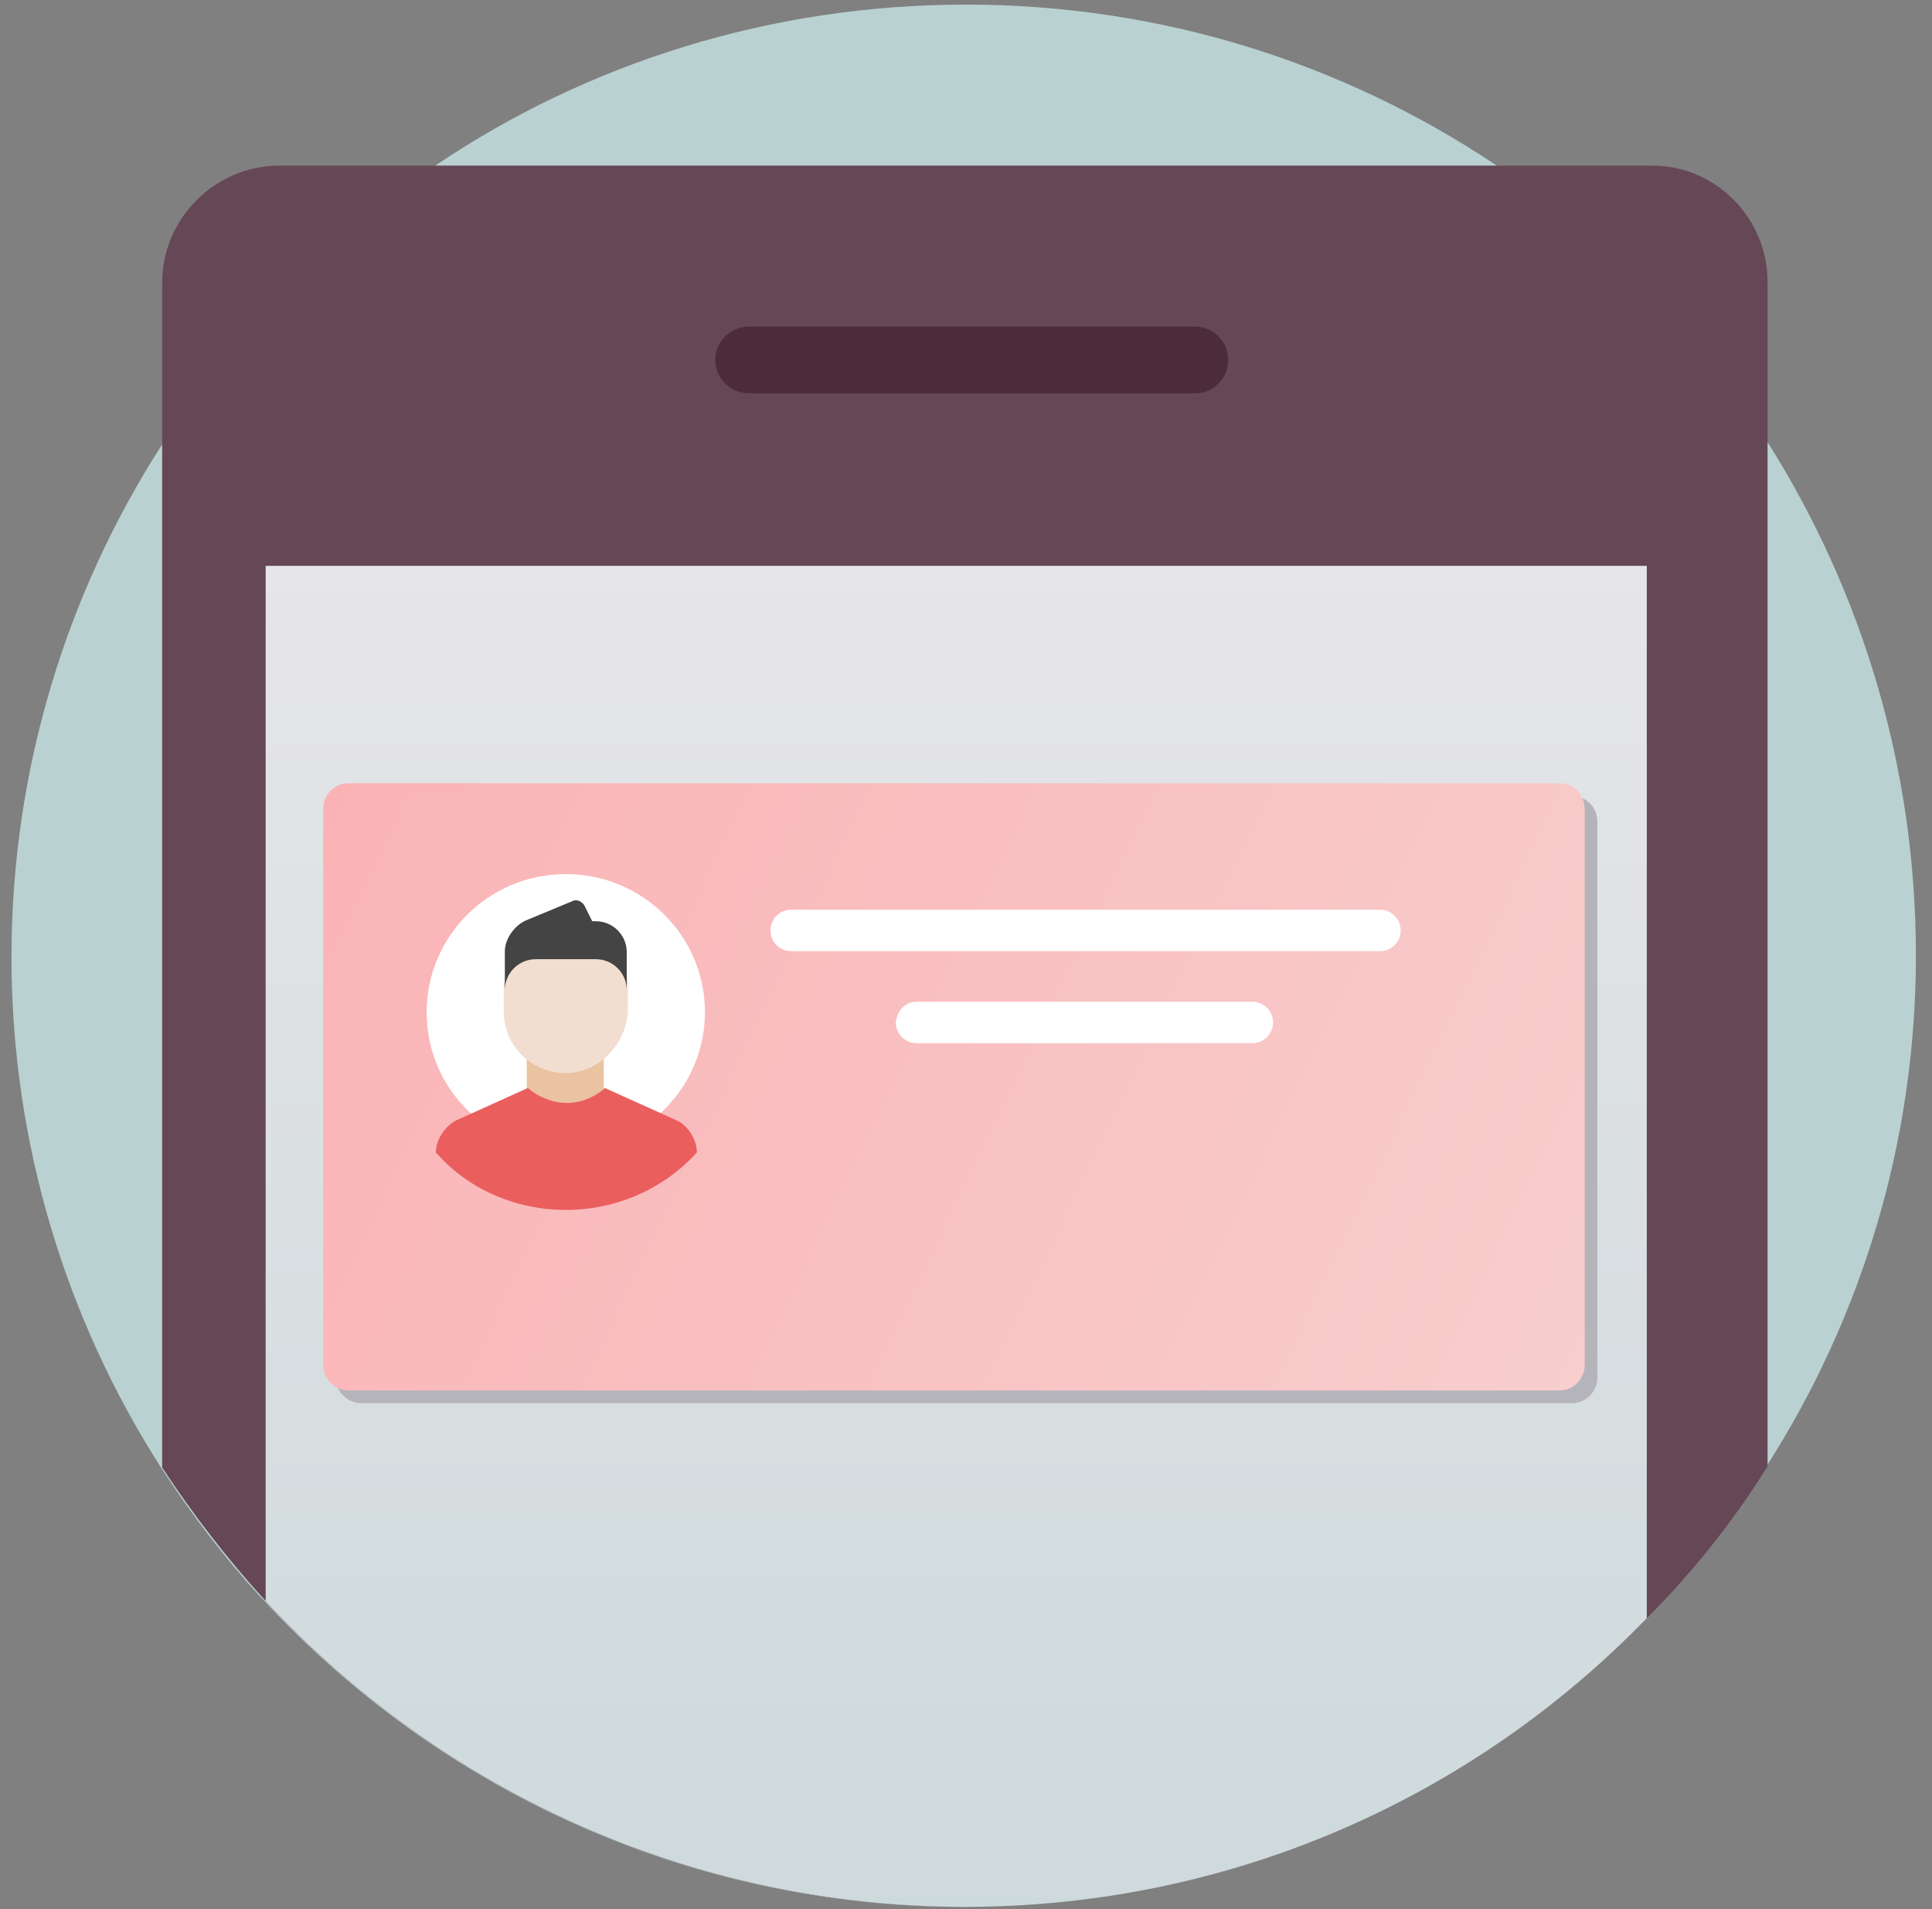
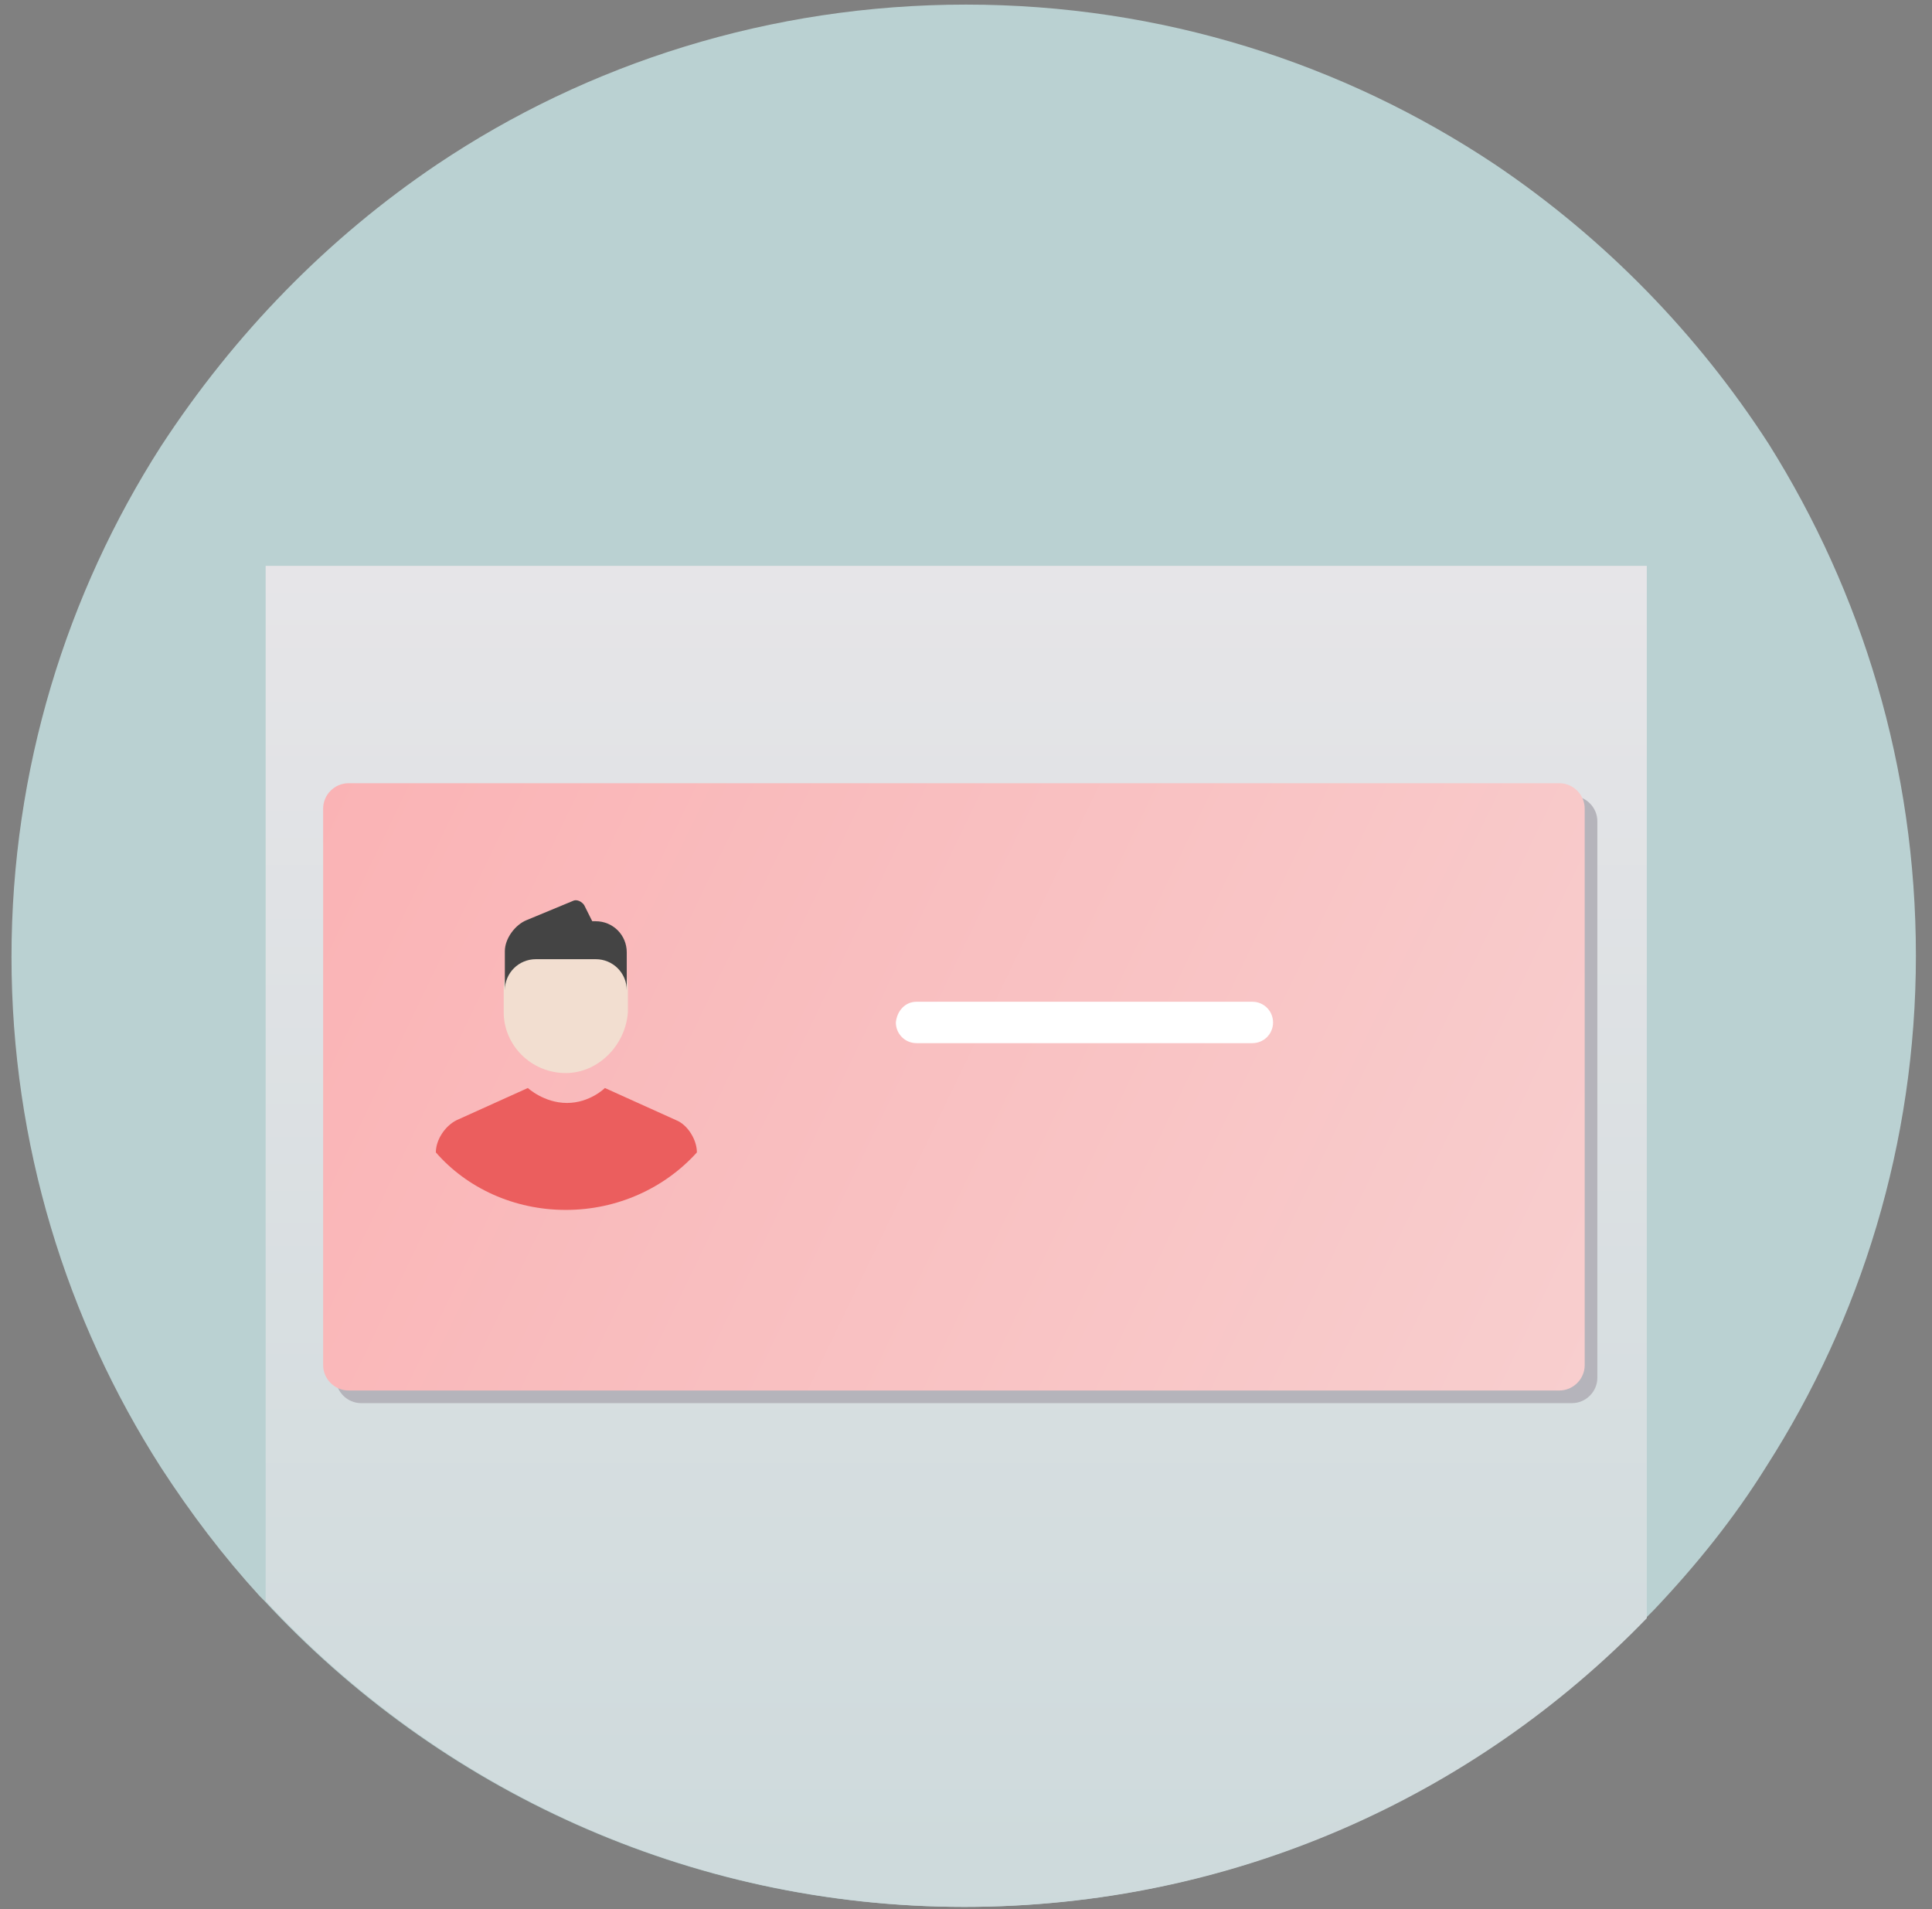
<svg xmlns="http://www.w3.org/2000/svg" version="1.1" id="Layer_1" x="0px" y="0px" viewBox="0 0 168 166" style="enable-background:new 0 0 168 166;" xml:space="preserve">
  <rect x="0" y="0" width="168" height="166" fill="#808080" stroke="none" />
  <style type="text/css">
	.st0{fill:#BAD1D2;}
	.st1{fill:#664756;}
	.st2{fill:#4D2C39;}
	.st3{fill:url(#SVGID_1_);}
	.st4{fill:#B5B4BB;}
	.st5{fill:url(#SVGID_00000100360561768276225140000014291322180585428156_);}
	.st6{fill:#FFFFFF;}
	.st7{fill:#EAC3A2;}
	.st8{fill:#F2DED0;}
	.st9{fill:#EB5E5E;}
	.st10{fill:#444444;}
</style>
  <g>
    <path class="st0" d="M166.6,83.1c0,16.3-4.8,31.6-13,44.4c-2.8,4.5-6.1,8.6-9.8,12.5c-0.2,0.2-0.5,0.5-0.7,0.7   c-15,15.5-36,25.1-59.3,25.1c-24,0-45.7-10.3-60.8-26.6c-0.1-0.1-0.3-0.3-0.4-0.4c-3.2-3.5-6-7.2-8.6-11.2   c-8.2-12.8-13-28.1-13-44.4s4.8-31.6,13-44.4C20.4,29,28.5,20.7,38,14.3c13.1-8.8,29-13.9,46-13.9s32.8,5.1,46,13.9   c9.5,6.4,17.6,14.7,23.8,24.3C161.9,51.5,166.6,66.7,166.6,83.1z" />
    <g>
-       <path class="st1" d="M153.7,24.5v103c-3,4.8-6.5,9.2-10.5,13.2c-15,15.5-36,25.1-59.3,25.1c-24,0-45.7-10.3-60.8-26.6    c-3.3-3.6-6.3-7.5-9-11.6v-103c0-5.6,4.6-10.2,10.2-10.2h119.2C149.1,14.3,153.7,18.9,153.7,24.5z" />
-       <path class="st2" d="M62.2,31.3c0-1.6,1.3-2.9,2.9-2.9h38.8c1.6,0,2.9,1.3,2.9,2.9c0,1.6-1.3,2.9-2.9,2.9H65.2    C63.5,34.2,62.2,32.9,62.2,31.3z" />
      <linearGradient id="SVGID_1_" gradientUnits="userSpaceOnUse" x1="83.181" y1="257.255" x2="83.181" y2="49.196">
        <stop offset="0" style="stop-color:#BAD1D2" />
        <stop offset="1" style="stop-color:#E6E5E8" />
      </linearGradient>
      <path class="st3" d="M143.2,49.2v91.5c-15,15.5-36,25.1-59.3,25.1c-24,0-45.7-10.3-60.8-26.6V49.2H143.2z" />
      <path class="st4" d="M31.4,69.2c-1.2,0-2.2,1-2.2,2.2v48.4c0,1.2,1,2.2,2.2,2.2h105.3c1.2,0,2.2-1,2.2-2.2V71.4    c0-1.2-1-2.2-2.2-2.2C136.7,69.2,31.4,69.2,31.4,69.2z" />
      <linearGradient id="SVGID_00000139272689895756488620000010628233949613071762_" gradientUnits="userSpaceOnUse" x1="28.142" y1="980.107" x2="137.741" y2="1032.913" gradientTransform="matrix(1 0 0 1 0 -912)">
        <stop offset="0" style="stop-color:#FAB3B5" />
        <stop offset="1" style="stop-color:#F8CECE" />
      </linearGradient>
      <path style="fill:url(#SVGID_00000139272689895756488620000010628233949613071762_);" d="M30.3,68.1c-1.2,0-2.2,1-2.2,2.2v48.4    c0,1.2,1,2.2,2.2,2.2h105.3c1.2,0,2.2-1,2.2-2.2V70.3c0-1.2-1-2.2-2.2-2.2H30.3z" />
-       <path class="st6" d="M68.8,79.1H120c1,0,1.8,0.8,1.8,1.8l0,0c0,1-0.8,1.8-1.8,1.8H68.8c-1,0-1.8-0.8-1.8-1.8l0,0    C67,79.9,67.8,79.1,68.8,79.1z" />
      <path class="st6" d="M79.7,87.1h29.2c1,0,1.8,0.8,1.8,1.8l0,0c0,1-0.8,1.8-1.8,1.8H79.7c-1,0-1.8-0.8-1.8-1.8l0,0    C78,87.9,78.7,87.1,79.7,87.1z" />
-       <path class="st6" d="M49.2,100c6.7,0,12.1-5.4,12.1-12s-5.4-12-12.1-12s-12.1,5.4-12.1,12C37.1,94.7,42.5,100,49.2,100z" />
      <g>
-         <rect x="45.8" y="89.8" class="st7" width="6.7" height="7.6" />
        <path class="st8" d="M49.2,93.3c-3,0-5.4-2.4-5.4-5.3v-2c0-2.9,2.4-5.3,5.4-5.3c3,0,5.4,2.4,5.4,5.3v2     C54.4,90.9,52,93.3,49.2,93.3z" />
        <path class="st9" d="M49.2,105.2c4.5,0,8.6-1.9,11.4-5c0-1.1-0.8-2.4-1.8-2.8l-6.2-2.8c0,0-1.3,1.3-3.3,1.3c-2,0-3.4-1.3-3.4-1.3     l-6.2,2.8c-1,0.5-1.8,1.7-1.8,2.8C40.6,103.3,44.7,105.2,49.2,105.2z" />
        <path class="st10" d="M51.8,83.4c1.5,0,2.7,1.2,2.7,2.7v-3.3c0-1.5-1.2-2.7-2.7-2.7h-0.3l-0.7-1.4c-0.2-0.3-0.6-0.5-0.9-0.4     L45.8,80c-1,0.4-1.9,1.6-1.9,2.7v3.4c0-1.5,1.2-2.7,2.7-2.7H51.8z" />
      </g>
    </g>
  </g>
</svg>